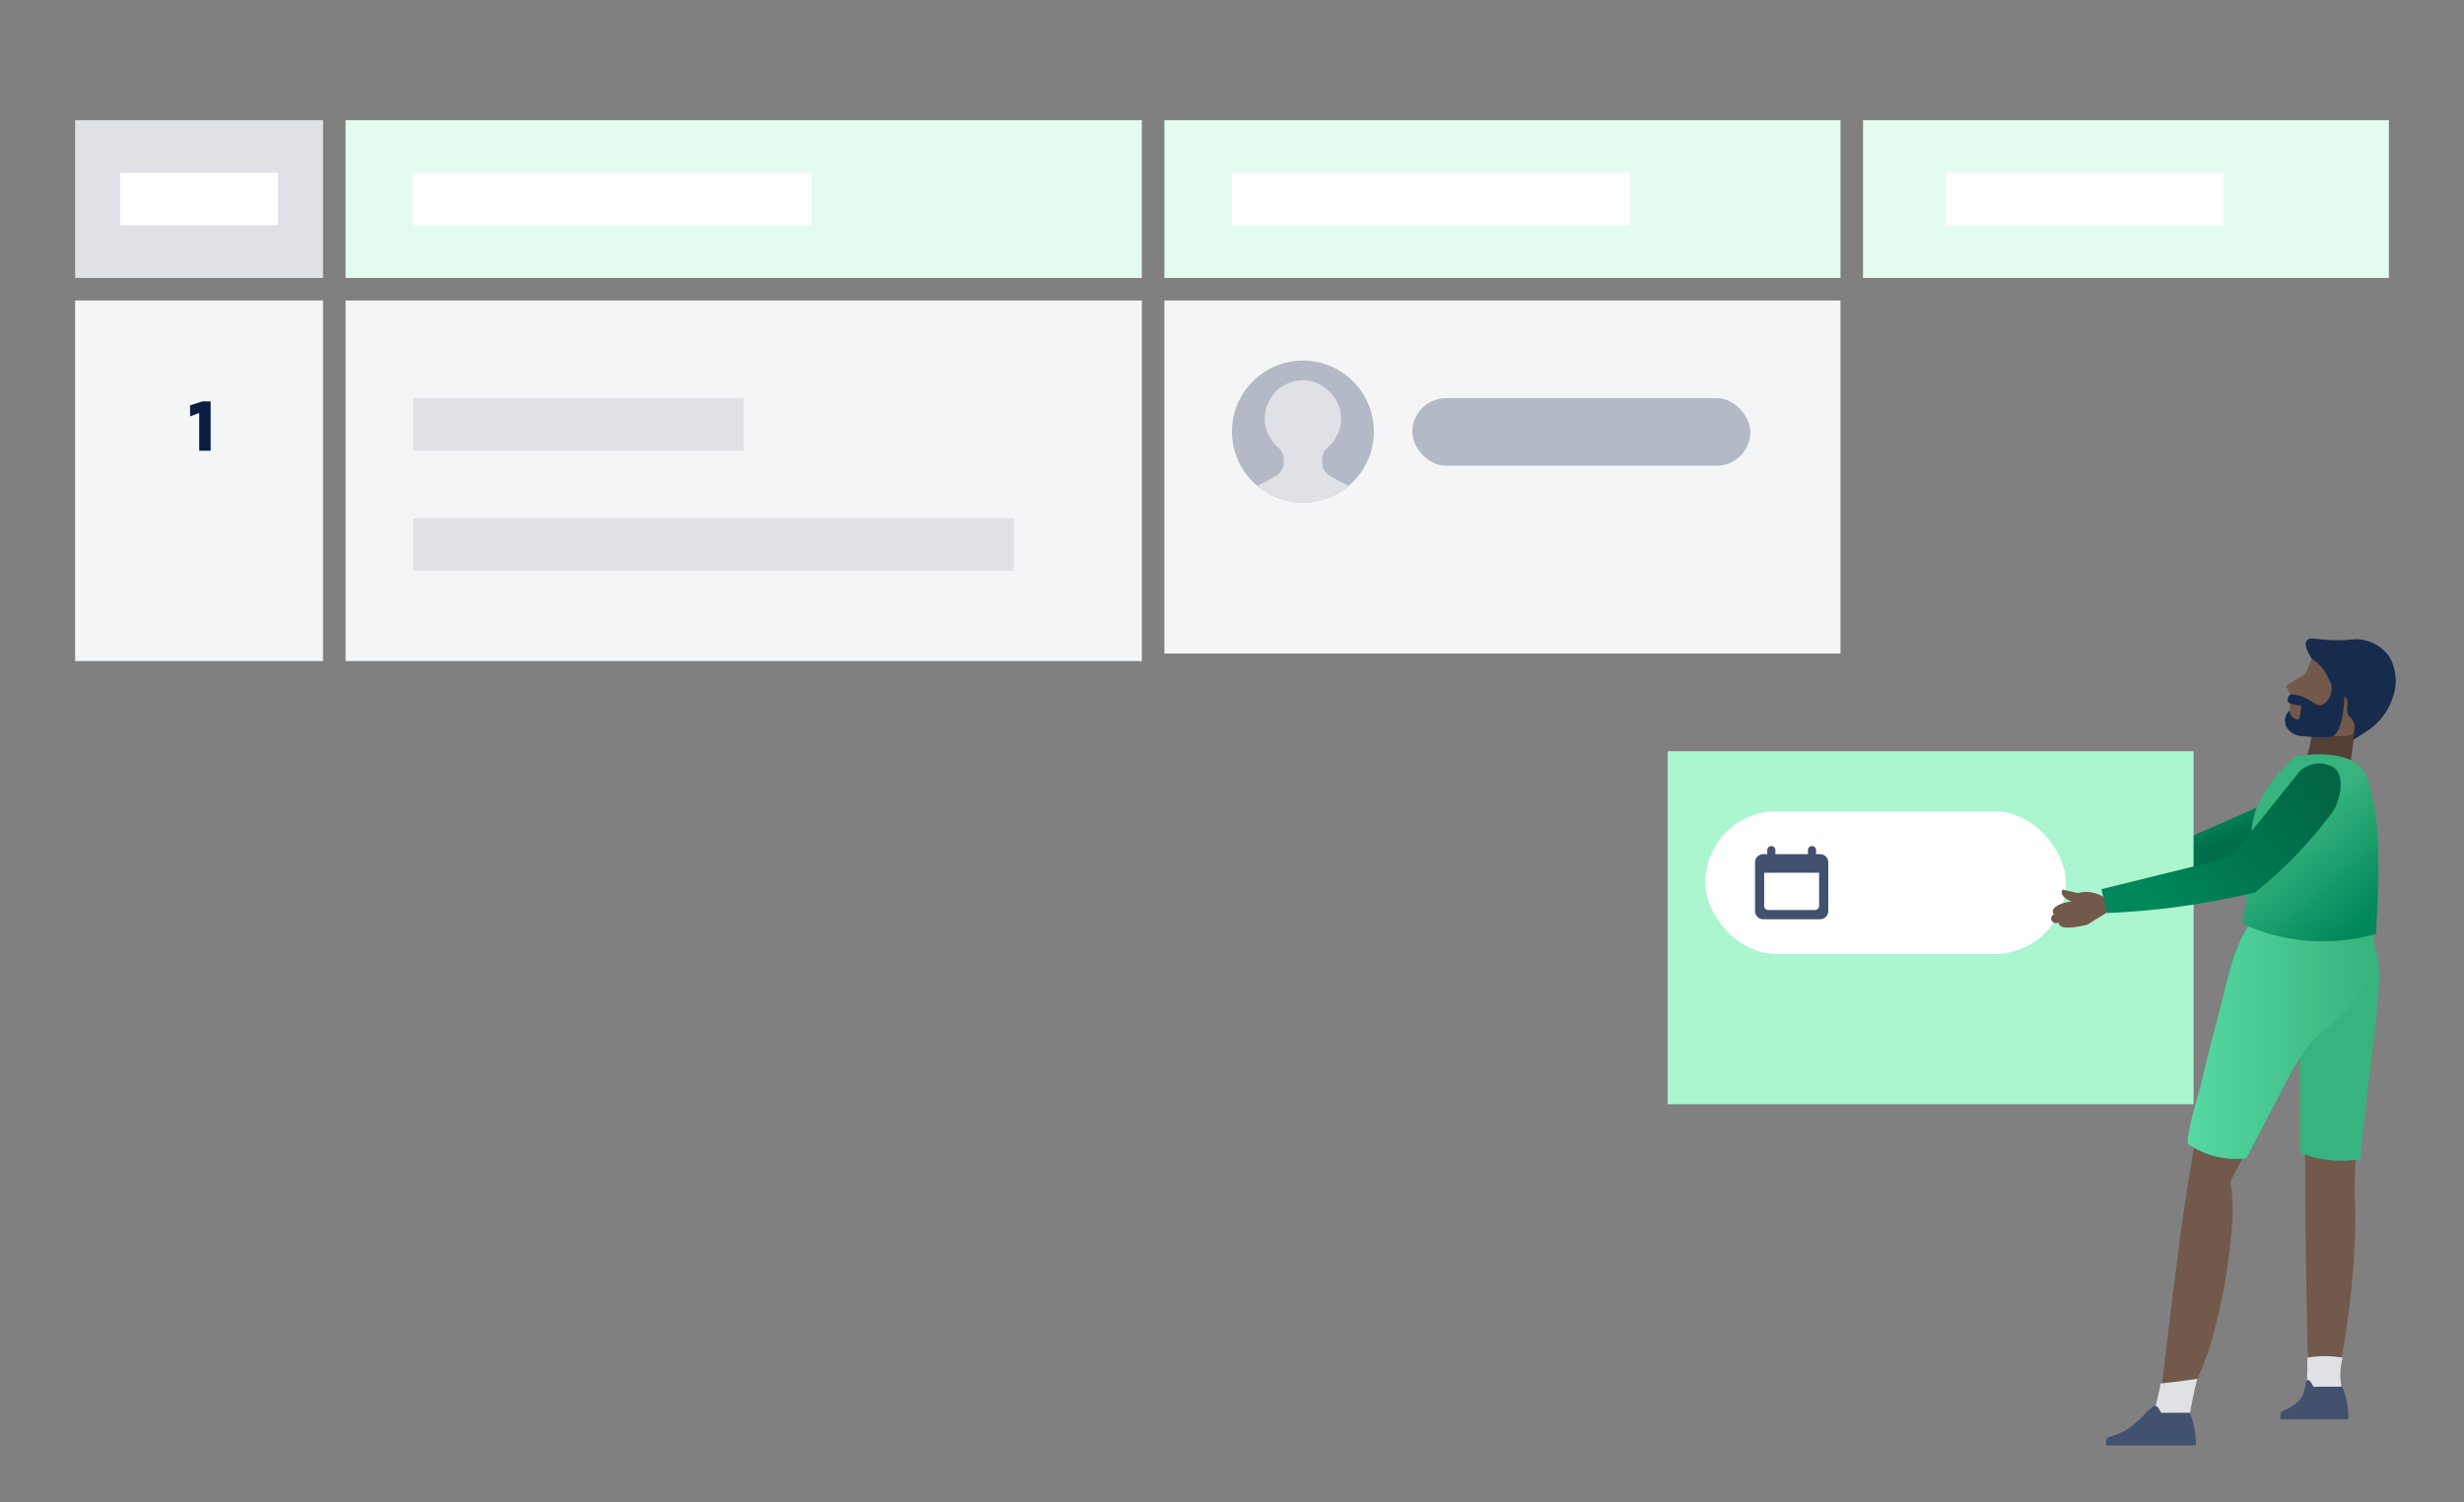
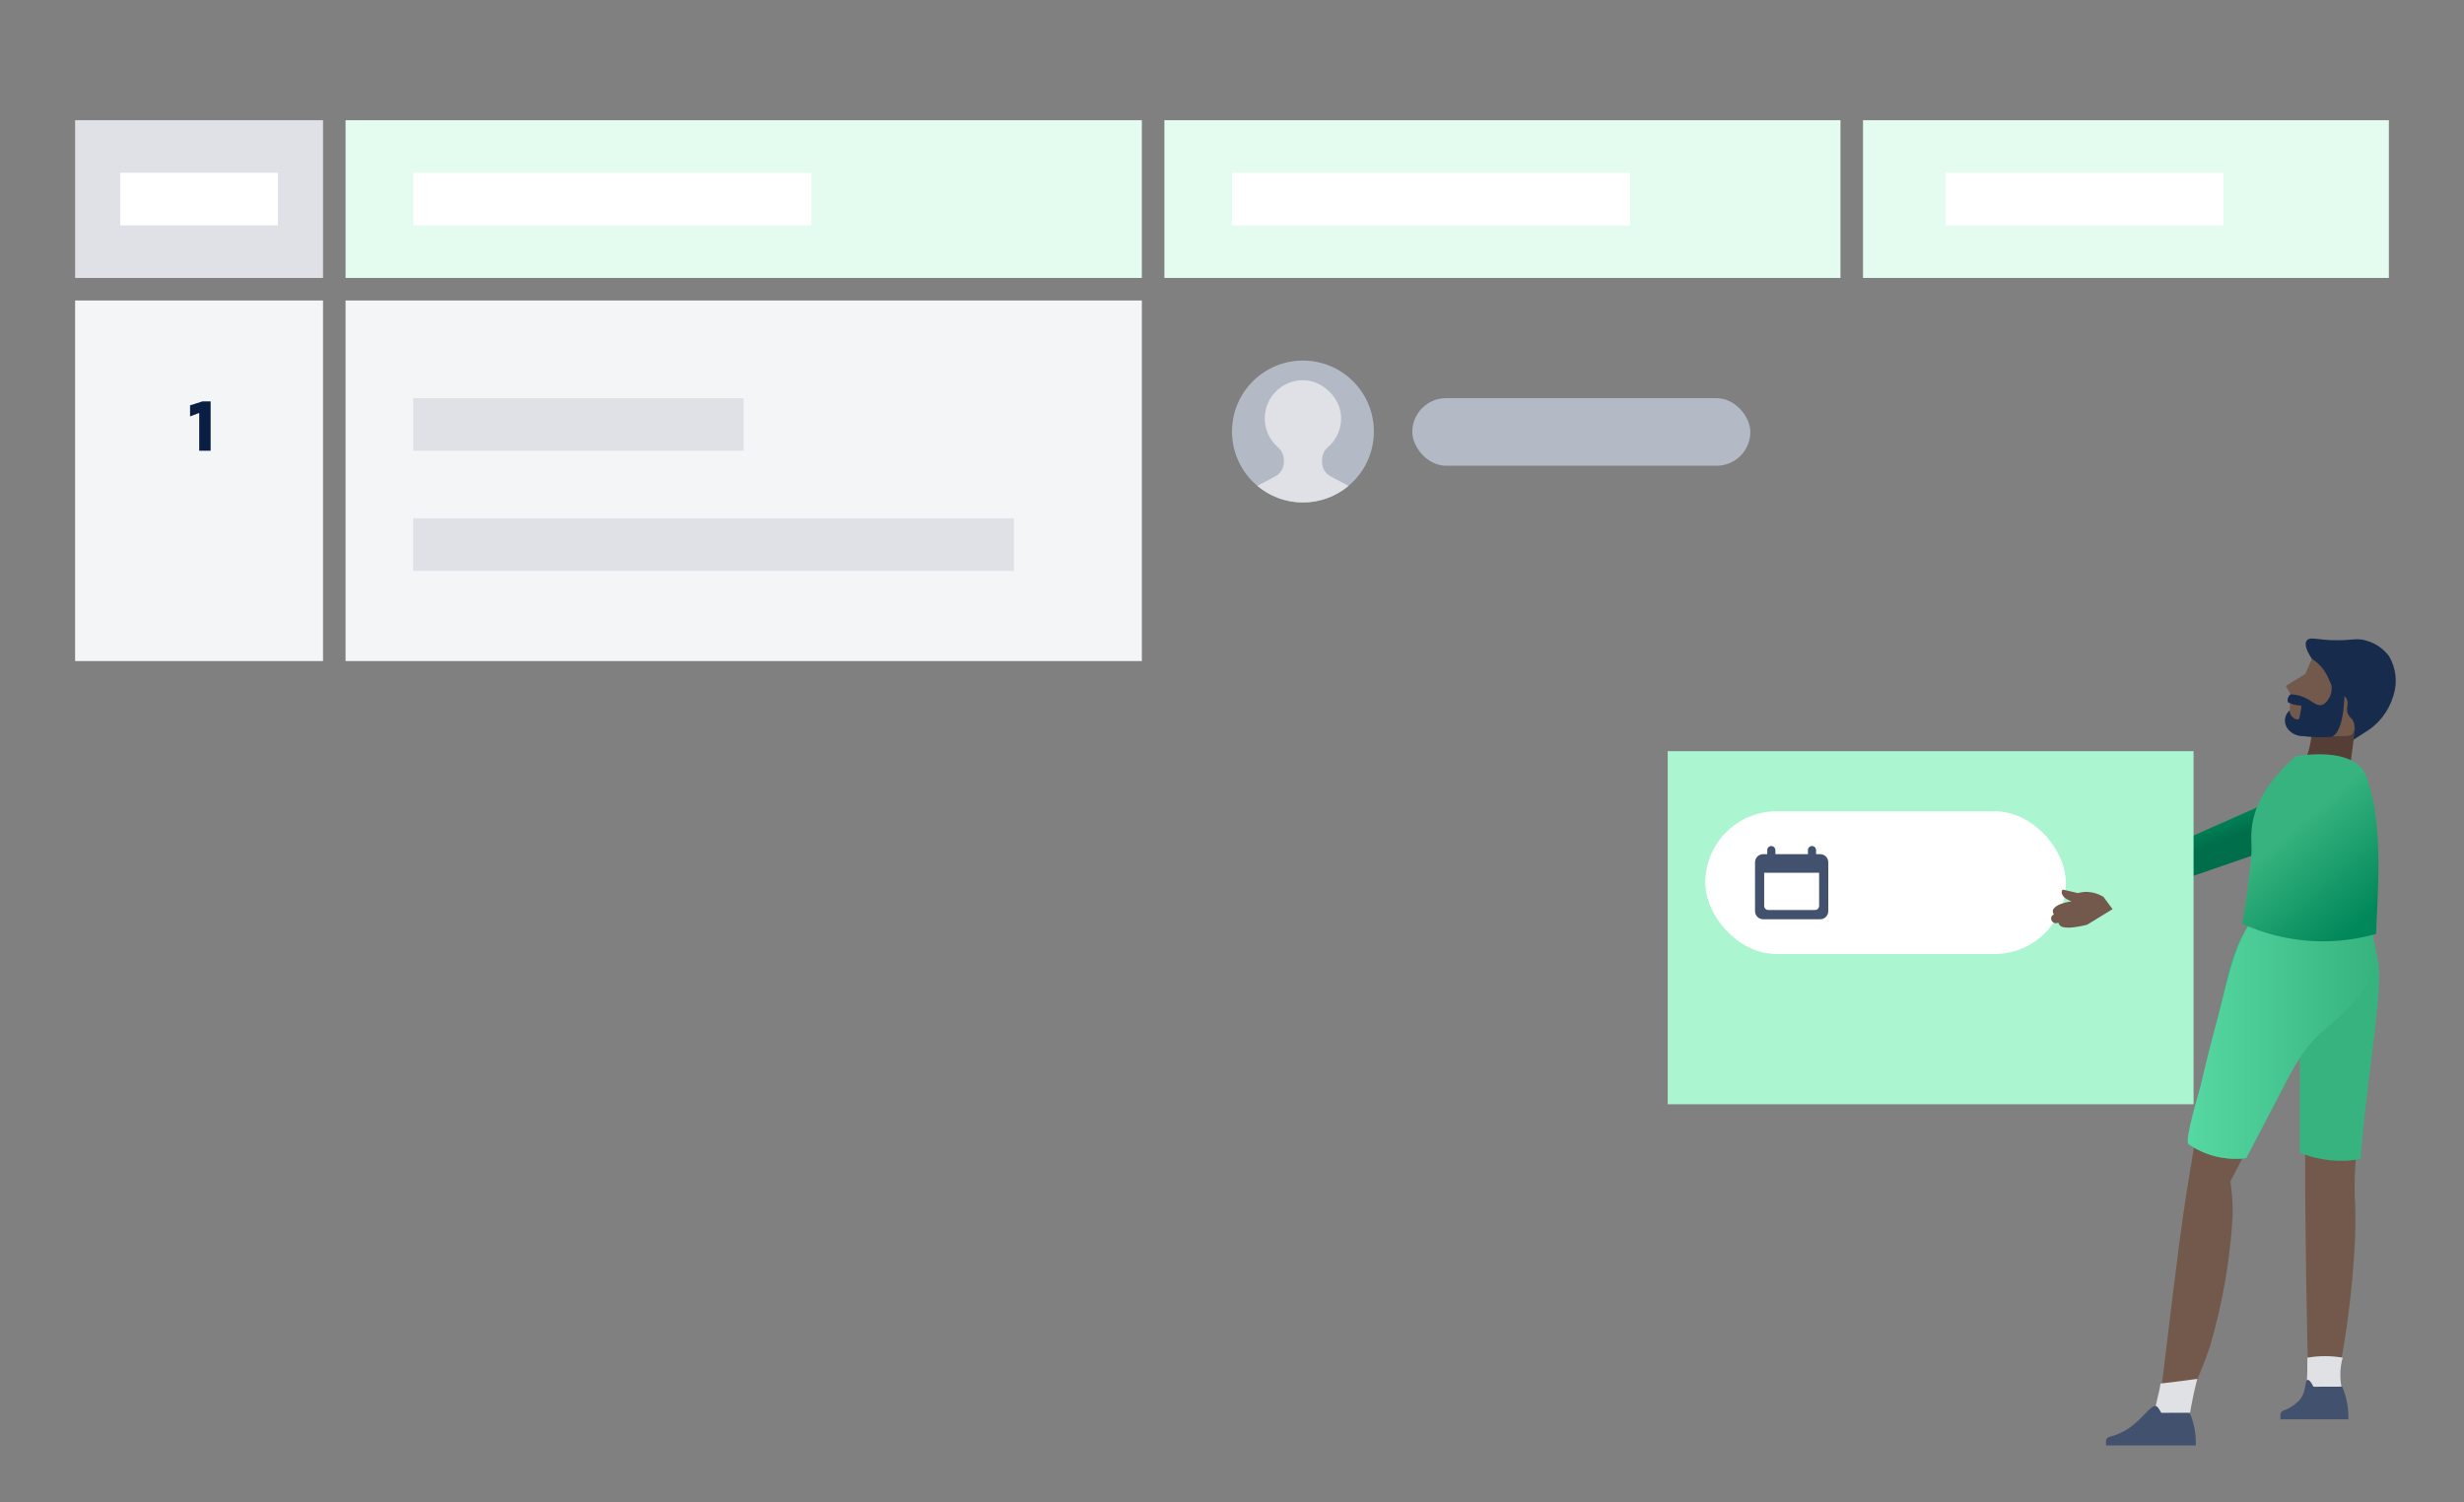
<svg xmlns="http://www.w3.org/2000/svg" xmlns:xlink="http://www.w3.org/1999/xlink" width="328" height="200" viewBox="0 0 328 200">
  <rect x="0" y="0" width="328" height="200" fill="#808080" stroke="none" />
  <defs>
    <linearGradient id="aws-architecture-diagram-step03-a" x1="12.806%" x2="23.769%" y1="42.554%" y2="61.835%">
      <stop offset="0%" stop-color="#00875A" />
      <stop offset="100%" stop-color="#006E4A" />
    </linearGradient>
    <path id="aws-architecture-diagram-step03-b" d="M13.667,5.167 C13.667,4.868 13.909,4.625 14.208,4.625 C14.507,4.625 14.75,4.868 14.75,5.167 L14.75,5.167 L14.75,5.708 L15.294,5.708 C15.891,5.708 16.375,6.193 16.375,6.788 L16.375,6.788 L16.375,13.295 C16.375,13.891 15.892,14.375 15.294,14.375 L15.294,14.375 L7.706,14.375 C7.109,14.375 6.625,13.891 6.625,13.295 L6.625,13.295 L6.625,6.788 C6.625,6.192 7.108,5.708 7.706,5.708 L7.706,5.708 L8.25,5.708 L8.25,5.167 C8.25,4.868 8.493,4.625 8.792,4.625 C9.091,4.625 9.333,4.868 9.333,5.167 L9.333,5.167 L9.333,5.708 L13.667,5.708 Z M15.156,8.184 L7.844,8.184 L7.844,12.597 C7.844,12.898 8.084,13.137 8.382,13.137 L8.382,13.137 L14.619,13.137 C14.912,13.137 15.156,12.895 15.156,12.597 L15.156,12.597 L15.156,8.184 Z" />
    <linearGradient id="aws-architecture-diagram-step03-c" x1="99.877%" x2="-.089%" y1="49.979%" y2="49.979%">
      <stop offset="0%" stop-color="#57D9A3" />
      <stop offset="100%" stop-color="#36B37E" />
    </linearGradient>
    <linearGradient id="aws-architecture-diagram-step03-d" x1="58.989%" x2="25.244%" y1="38.767%" y2="94.39%">
      <stop offset="0%" stop-color="#36B37E" />
      <stop offset="100%" stop-color="#00875A" />
    </linearGradient>
    <linearGradient id="aws-architecture-diagram-step03-e" x1="10.297%" x2="96.164%" y1="75.173%" y2="30.539%">
      <stop offset="0%" stop-color="#00875A" />
      <stop offset="100%" stop-color="#064" />
    </linearGradient>
  </defs>
  <g fill="none" fill-rule="evenodd">
    <rect width="33" height="21" x="10" y="16" fill="#DFE1E6" />
    <rect width="106" height="21" x="46" y="16" fill="#E3FCEF" />
    <rect width="21" height="7" x="16" y="23" fill="#FFF" />
    <polygon fill="url(#aws-architecture-diagram-step03-a)" fill-rule="nonzero" points="303.76 106 285 114.334 285 119 305.173 112.046" />
    <rect width="53" height="7" x="55" y="23" fill="#FFF" />
    <rect width="33" height="48" x="10" y="40" fill="#F4F5F7" />
    <rect width="106" height="48" x="46" y="40" fill="#F4F5F7" />
    <rect width="90" height="21" x="155" y="16" fill="#E3FCEF" />
    <rect width="53" height="7" x="164" y="23" fill="#FFF" />
-     <rect width="90" height="47" x="155" y="40" fill="#F4F5F7" />
    <rect width="70" height="21" x="248" y="16" fill="#E3FCEF" />
    <rect width="37" height="7" x="259" y="23" fill="#FFF" />
    <rect width="70" height="47" x="222" y="100" fill="#ABF5D1" />
    <g transform="translate(227 108)">
      <rect width="48" height="19" fill="#FFF" rx="9.5" />
      <use fill="#42526E" xlink:href="#aws-architecture-diagram-step03-b" />
    </g>
    <rect width="43.987" height="7" x="55" y="53" fill="#DFE1E6" />
    <rect width="79.976" height="7" x="54.997" y="69" fill="#DFE1E6" />
    <g transform="translate(164 48)">
      <path fill="#B3BAC5" d="M18.886,9.443 C18.886,14.658 14.658,18.886 9.443,18.886 C4.228,18.886 1.70288026e-13,14.658 1.70288026e-13,9.443 C1.70288026e-13,4.228 4.228,1.67219773e-13 9.443,1.67219773e-13 C14.658,1.67219773e-13 18.886,4.228 18.886,9.443" />
      <path fill="#DFE1E6" d="M5.745,15.426 L3.377,16.678 C5.018,18.056 7.133,18.886 9.443,18.886 C11.753,18.886 13.868,18.056 15.509,16.678 L13.141,15.426 C12.429,15.049 11.984,14.31 11.984,13.505 L11.984,13.248 C11.984,12.607 12.243,11.982 12.731,11.567 C13.893,10.581 14.606,9.084 14.517,7.422 C14.387,4.969 12.14,2.737 9.687,2.622 C6.769,2.486 4.361,4.811 4.361,7.698 C4.361,9.226 5.037,10.593 6.104,11.524 C6.596,11.952 6.902,12.554 6.902,13.206 L6.902,13.505 C6.902,14.31 6.457,15.049 5.745,15.426" />
    </g>
    <rect width="45" height="9" x="188" y="53" fill="#B3BAC5" rx="4.5" />
    <g fill-rule="nonzero" transform="matrix(-1 0 0 1 319 85)">
      <path fill="#72594B" d="M4.061,38.822 C4.308,37.749 4.704,36.714 5.235,35.749 C5.699,35.895 6.17,36.016 6.647,36.111 C7.172,36.211 7.584,36.249 7.809,36.286 C9.058,36.461 11.432,36.748 17.804,37.236 C18.252,37.774 18.669,38.337 19.053,38.922 C20.219,40.806 21.063,42.871 21.552,45.032 C25.887,62.886 26.212,63.498 26.212,63.498 C26.82,66.93 27.403,70.411 27.961,73.943 C29.061,80.927 30.573,94.133 31.397,100.817 C31.246,101.3 30.965,101.733 30.585,102.067 C30.223,102.362 29.794,102.564 29.336,102.654 C27.687,102.879 24.813,94.221 24.813,94.221 C23.135,88.526 22.121,82.656 21.789,76.729 C21.77,75.236 21.875,73.744 22.102,72.269 C20.228,68.712 18.354,65.135 16.48,61.536 C15.022,58.738 13.577,55.947 12.144,53.165 C12.144,59.829 12.144,66.596 12.144,73.468 C12.077,81.797 11.944,90.031 11.744,98.169 C11.512,98.365 11.239,98.506 10.945,98.581 C10.462,98.679 9.96,98.627 9.508,98.431 C8.761,98.23 8.086,97.823 7.559,97.257 C6.596,92.213 5.95,87.114 5.622,81.989 C5.16,74.742 5.835,75.255 5.422,69.395 C4.81,60.487 2.436,47.818 3.061,43.707 C3.148,42.945 3.711,40.322 4.061,38.822 Z" />
      <path fill="#172B4D" d="M11.257,2.702 C11.732,1.965 12.344,0.853 11.944,0.291 C11.544,-0.271 10.695,0.141 8.696,0.216 C5.747,0.328 5.435,-0.171 3.936,0.303 C2.752,0.646 1.712,1.365 0.975,2.352 C0.029,3.954 -0.176,5.886 0.412,7.65 C1.022,9.708 2.394,11.455 4.248,12.535 L5.847,13.56 L10.37,5.763 L11.257,2.702 Z" />
      <path fill="#543E36" d="M6.06,16.296 L12.169,16.296 C11.238,14.126 11.007,11.719 11.507,9.412 L7.759,9.237 C7.759,9.462 7.646,9.774 7.534,10.149 C7.459,10.516 7.319,10.867 7.122,11.186 C6.704,11.646 6.106,11.901 5.485,11.885 L6.06,16.296 Z" />
      <path fill="#36B37E" d="M4.735,69.295 C4.735,69.183 4.735,69.07 4.735,68.945 C4.485,65.397 3.973,61.261 3.486,57.263 C2.736,51.291 2.024,45.657 2.411,43.095 C2.524,42.383 3.099,39.722 3.436,38.273 C3.556,37.747 3.711,37.229 3.898,36.723 C4.115,36.139 4.373,35.571 4.673,35.024 L4.948,34.537 L5.485,34.699 C5.924,34.836 6.37,34.949 6.822,35.037 C7.209,35.112 7.521,35.149 7.746,35.174 L7.946,35.174 C9.121,35.349 11.432,35.624 17.941,36.124 L18.241,36.124 L18.429,36.361 C18.877,36.921 19.294,37.505 19.678,38.11 C20.897,40.053 21.784,42.185 22.302,44.42 C26.175,60.349 26.825,62.498 26.924,62.761 L26.924,62.761 L26.924,62.936 C27.174,64.372 27.424,65.847 27.674,67.309 C25.429,68.854 22.693,69.517 19.99,69.17 C18.616,66.559 17.242,63.948 15.88,61.324 L12.856,55.502 C12.856,59.812 12.856,64.135 12.856,68.446 C10.285,69.496 7.468,69.791 4.735,69.295 Z" />
      <path fill="url(#aws-architecture-diagram-step03-c)" d="M5.048,47.781 C4.042,46.574 3.355,45.135 3.049,43.595 C2.782,41.817 2.897,40.003 3.386,38.273 C3.511,37.748 3.665,37.231 3.848,36.723 C4.065,36.139 4.324,35.571 4.623,35.024 L4.898,34.537 L5.435,34.699 C5.874,34.836 6.32,34.949 6.772,35.037 C7.159,35.112 7.471,35.149 7.696,35.174 L7.896,35.174 C9.071,35.349 11.382,35.624 17.891,36.124 L18.191,36.124 L18.379,36.361 C18.827,36.921 19.244,37.505 19.628,38.11 C21.864,41.646 22.639,46.319 23.739,50.354 C24.571,53.369 25.338,56.401 26.037,59.45 C26.212,60.212 28.261,66.821 27.674,67.309 C25.429,68.854 22.693,69.517 19.99,69.17 C18.616,66.559 17.242,63.948 15.88,61.324 C14.218,58.138 12.806,55.077 10.158,52.578 C8.341,51.104 6.633,49.501 5.048,47.781 L5.048,47.781 Z" />
      <path fill="#72594B" d="M11.257,2.702 L12.119,4.714 L14.718,6.313 L14.081,7.425 L14.306,11.423 C13.541,11.989 12.7,12.444 11.807,12.772 C10.607,12.986 9.388,13.061 8.171,12.997 C6.834,12.997 6.147,13.06 5.847,12.697 C5.534,12.197 5.491,11.574 5.735,11.036 C5.935,10.536 6.197,10.586 6.422,10.099 C6.784,9.337 6.334,8.849 6.559,8.187 C6.784,7.525 7.321,7.625 8.171,6.75 C9.021,5.876 8.921,5.101 9.87,3.927 C10.257,3.44 10.727,3.026 11.257,2.702 Z" />
      <path fill="url(#aws-architecture-diagram-step03-d)" d="M19.291,28.44 C19.526,31.635 19.943,34.813 20.54,37.96 C14.945,40.526 8.618,41.009 2.699,39.322 C2.584,34.72 1.557,24.88 3.997,18.361 C5.584,14.123 13.432,15.692 13.432,15.692 C20.54,22.047 19.153,26.478 19.291,28.44 Z" />
      <g transform="matrix(-1 0 0 1 46.228 16.242)">
        <path fill="#72594B" d="M8.446,19.786 L5.061,21.86 C4.327,22.05 3.579,22.179 2.824,22.248 C2.237,22.248 1.762,22.248 1.45,21.973 C1.341,21.859 1.26,21.723 1.212,21.573 C1.021,21.693 0.779,21.693 0.588,21.573 C0.379,21.453 0.254,21.227 0.263,20.986 C0.273,20.761 0.423,20.566 0.638,20.499 C0.544,20.377 0.491,20.228 0.488,20.074 C0.488,19.474 1.525,18.949 2.987,18.749 C2.174,18.487 1.65,17.987 1.675,17.5 C1.682,17.381 1.725,17.268 1.8,17.175 L3.836,17.65 C4.242,17.531 4.663,17.476 5.086,17.488 C5.841,17.522 6.575,17.746 7.222,18.137 L8.446,19.786 Z" />
-         <path fill="url(#aws-architecture-diagram-step03-e)" d="M6.96,17.125 L7.734,20.299 C11.689,20.137 15.632,19.745 19.541,19.124 C22.352,18.675 25.001,18.137 27.45,17.55 C31.268,14.483 34.681,10.944 37.607,7.018 C37.89,6.633 38.121,6.213 38.295,5.768 C38.369,5.568 39.644,2.332 37.92,0.946 C36.458,0.051 34.575,0.261 33.347,1.458 L24.151,12.89 L6.96,17.125 Z" />
      </g>
      <path fill="#DFE1E5" d="M7.259 99.955L11.982 99.955C11.919 99.143 11.869 98.281 11.857 97.382 11.857 96.815 11.857 96.265 11.857 95.732 10.298 95.465 8.705 95.465 7.147 95.732 7.531 97.093 7.566 98.528 7.246 99.905L7.259 99.955zM27.524 103.416L32.247 103.416C32.247 102.579 31.447 100.018 31.41 99.181L28.811 98.868 26.5 98.556C26.712 99.331 26.9 100.143 27.087 101.055 27.274 101.967 27.399 102.642 27.524 103.416z" />
      <path fill="#42526E" d="M11.007 99.605L11.007 99.605C11.095 99.605 11.345 98.868 11.694 98.718 12.369 98.419 11.694 100.43 13.244 101.717 13.787 102.197 14.42 102.567 15.105 102.804 15.326 102.907 15.46 103.136 15.443 103.379L15.443 103.941 6.397 103.941C6.349 102.45 6.627 100.966 7.209 99.593L11.007 99.605zM31.272 103.079L31.272 103.079C31.36 103.079 31.61 102.342 31.96 102.192 32.634 101.892 33.746 103.903 35.708 105.19 36.474 105.689 37.319 106.057 38.207 106.277 38.472 106.341 38.658 106.579 38.656 106.852L38.656 107.414 26.7 107.414C26.652 105.923 26.929 104.44 27.512 103.066L31.272 103.079z" />
      <path fill="#172B4D" d="M14.081,7.425 C14.411,7.669 14.555,8.092 14.443,8.487 C13.89,8.77 13.278,8.92 12.656,8.924 C12.656,9.124 12.656,9.412 12.756,9.736 C12.881,10.611 12.944,10.686 13.019,10.736 C13.294,10.886 13.868,10.561 14.093,10.111 C14.174,9.944 14.212,9.76 14.206,9.574 C14.496,9.821 14.702,10.153 14.793,10.524 C14.895,10.995 14.81,11.488 14.555,11.898 C14.123,12.533 13.423,12.934 12.656,12.985 L12.531,12.985 C11.255,13.14 9.967,13.177 8.683,13.097 C6.759,12.523 6.897,6.638 6.897,6.388 L9.033,5.139 C8.588,5.858 8.491,6.739 8.771,7.537 C8.846,7.712 9.233,8.712 10.02,8.862 C10.807,9.012 11.27,8.112 12.881,7.612 C13.273,7.507 13.675,7.444 14.081,7.425 L14.081,7.425 Z" />
    </g>
    <polygon fill="#091E42" fill-rule="nonzero" points="28.04 60 28.04 53.43 26.96 53.43 25.3 53.96 25.3 55.43 26.52 54.97 26.52 60" />
  </g>
</svg>